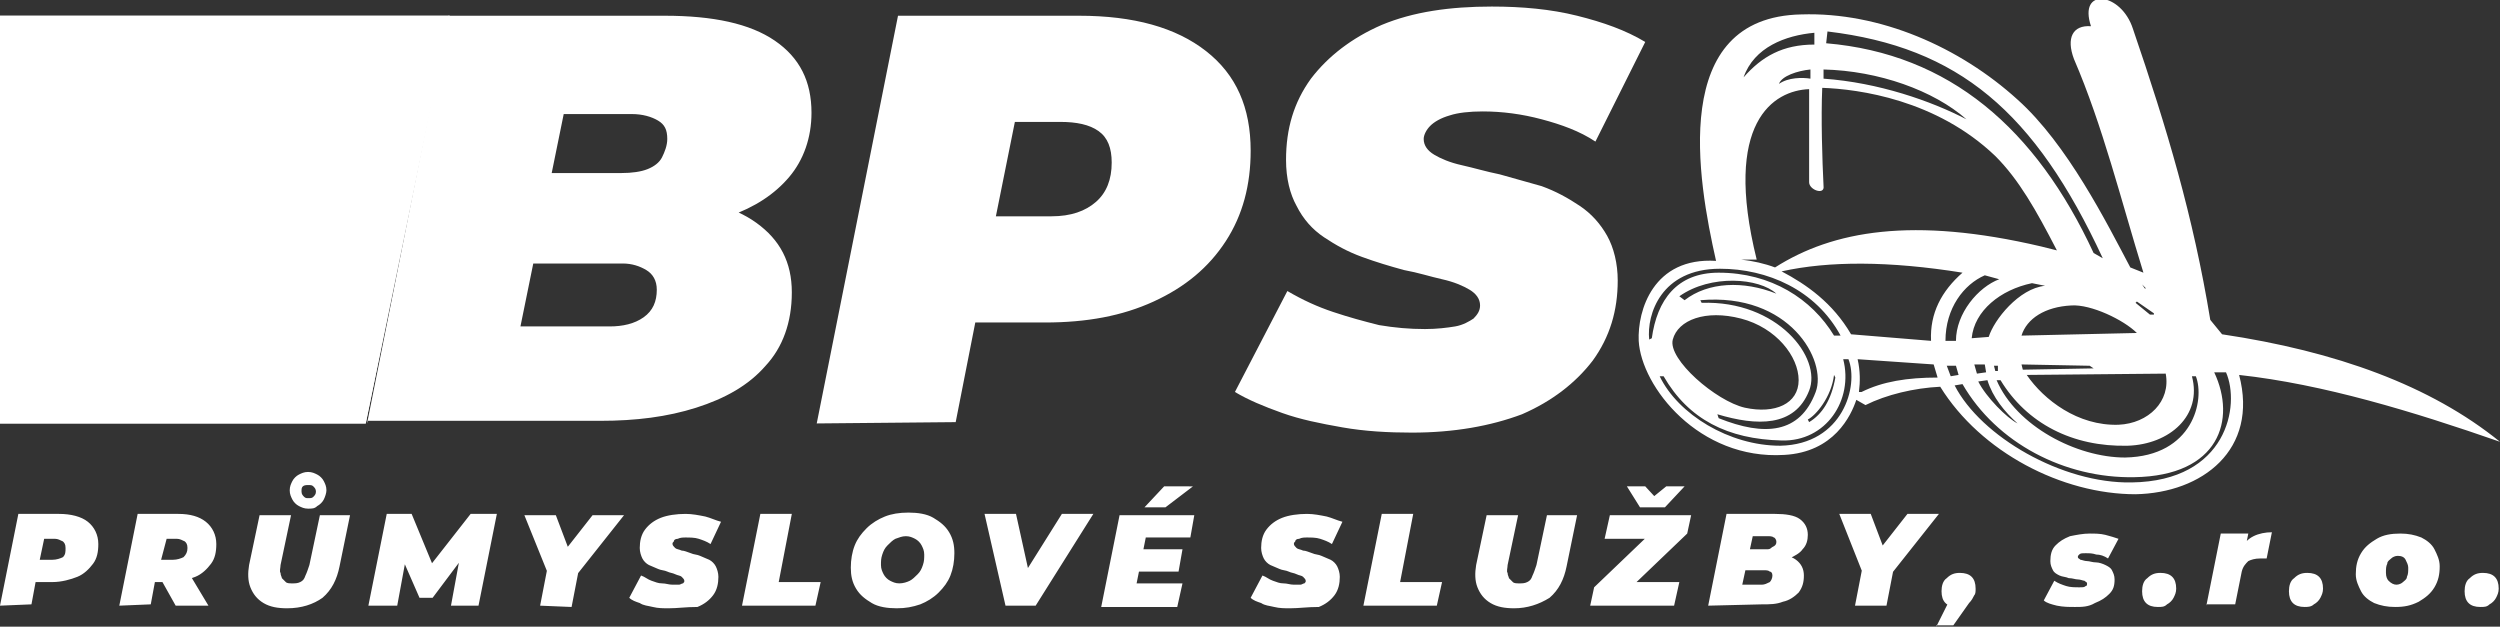
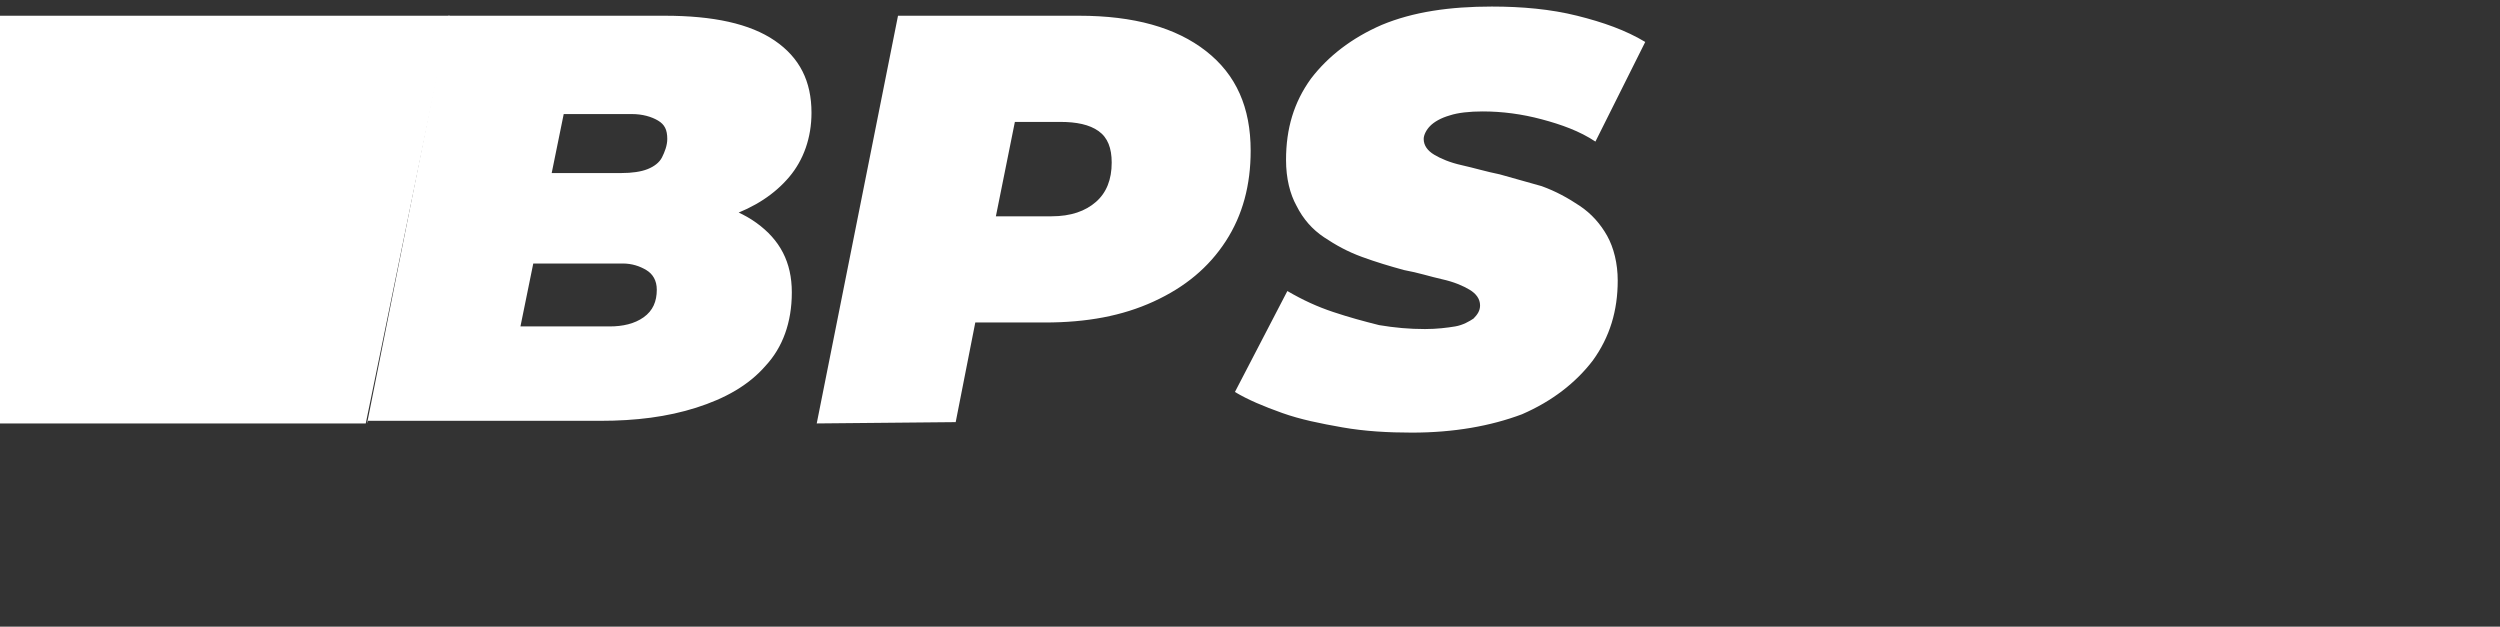
<svg xmlns="http://www.w3.org/2000/svg" xmlns:xlink="http://www.w3.org/1999/xlink" version="1.1" id="Vrstva_1" x="0px" y="0px" width="190.7px" height="47.8px" viewBox="0 0 190.7 47.8" style="enable-background:new 0 0 190.7 47.8;" xml:space="preserve">
  <rect x="0" y="0" width="190.7" height="47.8" fill="#333333" stroke="none" />
  <style type="text/css">
	.st0{fill:#FFFFFF;}
	.st1{clip-path:url(#SVGID_00000091700800163445771950000004357915047645507725_);fill:#FFFFFF;}
	.st2{fill-rule:evenodd;clip-rule:evenodd;fill:#FFFFFF;}
</style>
  <g>
-     <path class="st0" d="M189.2,46.3c-0.4,0-0.7-0.1-0.9-0.3s-0.3-0.5-0.3-0.9s0.1-0.8,0.4-1c0.3-0.3,0.6-0.4,1-0.4s0.7,0.1,0.9,0.3   s0.3,0.5,0.3,0.9c0,0.3-0.1,0.5-0.2,0.7c-0.1,0.2-0.3,0.4-0.5,0.5C189.7,46.3,189.5,46.3,189.2,46.3 M182.8,44.6   c0.2,0,0.4-0.1,0.5-0.2c0.1-0.1,0.3-0.2,0.3-0.4c0.1-0.2,0.1-0.4,0.1-0.7c0-0.2-0.1-0.4-0.2-0.6c-0.1-0.2-0.3-0.3-0.6-0.3   c-0.2,0-0.4,0.1-0.5,0.2c-0.1,0.1-0.3,0.2-0.3,0.4c-0.1,0.2-0.1,0.4-0.1,0.7s0.1,0.5,0.2,0.6C182.4,44.5,182.6,44.6,182.8,44.6z    M182.7,46.3c-0.6,0-1.1-0.1-1.6-0.3c-0.4-0.2-0.8-0.5-1-0.9s-0.4-0.8-0.4-1.3c0-0.6,0.1-1.1,0.4-1.6c0.3-0.5,0.7-0.8,1.2-1.1   s1.1-0.4,1.8-0.4c0.6,0,1.1,0.1,1.6,0.3c0.4,0.2,0.8,0.5,1,0.9s0.4,0.8,0.4,1.3c0,0.6-0.1,1.1-0.4,1.6c-0.3,0.5-0.7,0.8-1.2,1.1   C183.9,46.2,183.4,46.3,182.7,46.3z M175.8,46.3c-0.4,0-0.7-0.1-0.9-0.3s-0.3-0.5-0.3-0.9s0.1-0.8,0.4-1c0.3-0.3,0.6-0.4,1-0.4   s0.7,0.1,0.9,0.3s0.3,0.5,0.3,0.9c0,0.3-0.1,0.5-0.2,0.7c-0.1,0.2-0.3,0.4-0.5,0.5C176.3,46.3,176,46.3,175.8,46.3z M168.3,46.2   l1.1-5.5h2.1l-0.3,1.5l-0.2-0.4c0.2-0.4,0.5-0.7,0.9-0.9s0.9-0.3,1.4-0.3l-0.4,2c-0.1,0-0.2,0-0.3,0s-0.2,0-0.2,0   c-0.4,0-0.7,0.1-0.9,0.2c-0.2,0.2-0.4,0.4-0.5,0.8l-0.5,2.5h-2.2V46.2z M164.6,46.3c-0.4,0-0.7-0.1-0.9-0.3s-0.3-0.5-0.3-0.9   s0.1-0.8,0.4-1c0.3-0.3,0.6-0.4,1-0.4s0.7,0.1,0.9,0.3s0.3,0.5,0.3,0.9c0,0.3-0.1,0.5-0.2,0.7c-0.1,0.2-0.3,0.4-0.5,0.5   C165.1,46.3,164.9,46.3,164.6,46.3z M158.3,46.3c-0.5,0-0.9,0-1.4-0.1c-0.4-0.1-0.8-0.2-1-0.4l0.8-1.5c0.3,0.2,0.6,0.3,0.9,0.4   c0.3,0.1,0.7,0.1,1,0.1s0.4,0,0.5-0.1c0.1,0,0.1-0.1,0.1-0.2c0-0.1-0.1-0.1-0.2-0.2c-0.1,0-0.3-0.1-0.5-0.1s-0.4-0.1-0.7-0.1   c-0.2-0.1-0.5-0.1-0.7-0.2c-0.2-0.1-0.4-0.2-0.5-0.4s-0.2-0.4-0.2-0.7c0-0.5,0.1-0.9,0.4-1.2c0.3-0.3,0.6-0.5,1.1-0.7   c0.5-0.1,1-0.2,1.5-0.2c0.4,0,0.8,0,1.2,0.1s0.7,0.2,1,0.3l-0.8,1.5c-0.3-0.2-0.6-0.3-0.9-0.3c-0.3-0.1-0.5-0.1-0.8-0.1   s-0.4,0-0.5,0.1s-0.1,0.1-0.1,0.2c0,0.1,0.1,0.1,0.2,0.2c0.1,0,0.3,0.1,0.5,0.1s0.4,0.1,0.7,0.1c0.2,0,0.5,0.1,0.7,0.2   c0.2,0.1,0.4,0.2,0.5,0.4s0.2,0.4,0.2,0.7c0,0.5-0.1,0.8-0.4,1.1c-0.3,0.3-0.6,0.5-1.1,0.7C159.3,46.3,158.8,46.3,158.3,46.3z    M147.7,47.8l1.4-2.8l0.2,1.3c-0.4,0-0.7-0.1-0.9-0.3s-0.3-0.5-0.3-0.9s0.1-0.8,0.4-1c0.3-0.3,0.6-0.4,1-0.4s0.7,0.1,0.9,0.3   s0.3,0.5,0.3,0.9c0,0.2,0,0.4-0.1,0.5c-0.1,0.2-0.2,0.4-0.4,0.6l-1.2,1.7h-1.3V47.8z M141.5,46.2l0.6-3.1l0.3,1.4l-2.1-5.3h2.4   l1.4,3.7h-1.5l2.9-3.7h2.4l-4.2,5.3l0.8-1.4l-0.6,3.1H141.5z M132.9,44.6h1.5c0.2,0,0.4-0.1,0.6-0.2c0.1-0.1,0.2-0.3,0.2-0.5   s-0.1-0.3-0.2-0.3c-0.1-0.1-0.3-0.1-0.4-0.1H133l0.3-1.6h1.4c0.2,0,0.3,0,0.4-0.1c0.1-0.1,0.2-0.1,0.3-0.2c0.1-0.1,0.1-0.2,0.1-0.3   s-0.1-0.3-0.2-0.3c-0.1-0.1-0.3-0.1-0.5-0.1h-1.1L132.9,44.6z M130.3,46.2l1.4-7h3.7c0.8,0,1.5,0.1,1.9,0.4   c0.4,0.3,0.6,0.7,0.6,1.2c0,0.4-0.1,0.8-0.4,1.1c-0.2,0.3-0.6,0.5-1,0.7s-0.9,0.2-1.5,0.2l0.3-0.5c0.7,0,1.3,0.1,1.7,0.4   c0.4,0.3,0.6,0.7,0.6,1.2s-0.1,0.9-0.4,1.3c-0.3,0.3-0.7,0.6-1.2,0.7c-0.5,0.2-1,0.2-1.6,0.2L130.3,46.2L130.3,46.2z M125.1,38.7   l-1-1.6h1.4l1.2,1.3h-1.2l1.6-1.3h1.4l-1.5,1.6H125.1z M121.3,46.2l0.3-1.4l4.7-4.5l0.2,0.8h-4.1l0.4-1.8h6.2l-0.3,1.4l-4.7,4.5   l-0.2-0.8h4.3l-0.4,1.8H121.3z M115.5,46.4c-0.7,0-1.3-0.1-1.8-0.4c-0.5-0.3-0.8-0.7-1-1.2s-0.2-1.1-0.1-1.7l0.8-3.8h2.4l-0.8,3.8   c0,0.2-0.1,0.5,0,0.6c0,0.2,0.1,0.3,0.1,0.4c0.1,0.1,0.2,0.2,0.3,0.3c0.1,0.1,0.3,0.1,0.5,0.1s0.4,0,0.6-0.1s0.3-0.2,0.4-0.5   c0.1-0.2,0.2-0.5,0.3-0.8l0.8-3.8h2.3l-0.8,3.9c-0.2,1-0.6,1.8-1.3,2.4C117.4,46.1,116.5,46.4,115.5,46.4z M104,46.2l1.4-7h2.4   l-1,5.2h3.2l-0.4,1.8H104z M98.4,46.4c-0.4,0-0.8,0-1.2-0.1c-0.4-0.1-0.7-0.1-1-0.3c-0.3-0.1-0.6-0.2-0.8-0.4l0.9-1.7   c0.3,0.1,0.5,0.3,0.8,0.4c0.3,0.1,0.5,0.2,0.8,0.2s0.5,0.1,0.8,0.1c0.2,0,0.4,0,0.5,0s0.2-0.1,0.3-0.1c0.1-0.1,0.1-0.1,0.1-0.2   c0-0.1-0.1-0.2-0.2-0.3s-0.3-0.1-0.5-0.2c-0.2-0.1-0.4-0.1-0.6-0.2c-0.2-0.1-0.5-0.1-0.7-0.2c-0.2-0.1-0.5-0.2-0.7-0.3   s-0.4-0.3-0.5-0.5s-0.2-0.5-0.2-0.8c0-0.5,0.1-1,0.4-1.4s0.7-0.7,1.2-0.9s1.2-0.3,1.9-0.3c0.5,0,1,0.1,1.5,0.2   c0.4,0.1,0.8,0.3,1.2,0.4l-0.8,1.7c-0.3-0.2-0.6-0.3-0.9-0.4c-0.3-0.1-0.7-0.1-1-0.1c-0.2,0-0.4,0-0.6,0.1c-0.2,0-0.3,0.1-0.3,0.2   c-0.1,0.1-0.1,0.1-0.1,0.2c0,0.1,0.1,0.2,0.2,0.3s0.3,0.1,0.5,0.2c0.2,0,0.4,0.1,0.7,0.2c0.2,0.1,0.5,0.1,0.7,0.2   c0.2,0.1,0.5,0.2,0.7,0.3s0.4,0.3,0.5,0.5s0.2,0.5,0.2,0.8c0,0.5-0.1,1-0.4,1.4s-0.7,0.7-1.2,0.9C99.7,46.3,99.1,46.4,98.4,46.4z    M87.3,38.7l1.5-1.6H91l-2.1,1.6H87.3z M86.7,44.5h3.5l-0.4,1.8H84l1.4-7h5.7L90.8,41h-3.4L86.7,44.5z M87.1,41.9h3.1l-0.3,1.7   h-3.1L87.1,41.9z M76.7,46.2l-1.6-7h2.4l1.3,5.9h-1.5l3.7-5.9h2.4l-4.4,7H76.7z M68.6,44.5c0.3,0,0.6-0.1,0.8-0.2   c0.2-0.1,0.4-0.3,0.6-0.5s0.3-0.4,0.4-0.7s0.1-0.5,0.1-0.8s-0.1-0.5-0.2-0.7s-0.3-0.4-0.5-0.5s-0.4-0.2-0.7-0.2   c-0.3,0-0.5,0.1-0.8,0.2c-0.2,0.1-0.4,0.3-0.6,0.5s-0.3,0.4-0.4,0.7s-0.1,0.5-0.1,0.8s0.1,0.5,0.2,0.7s0.3,0.4,0.5,0.5   C68.1,44.4,68.3,44.5,68.6,44.5z M68.4,46.4c-0.7,0-1.4-0.1-1.9-0.4c-0.5-0.3-0.9-0.6-1.2-1.1c-0.3-0.5-0.4-1-0.4-1.6   s0.1-1.2,0.3-1.7c0.2-0.5,0.5-0.9,0.9-1.3c0.4-0.4,0.9-0.7,1.4-0.9s1.1-0.3,1.8-0.3c0.7,0,1.4,0.1,1.9,0.4c0.5,0.3,0.9,0.6,1.2,1.1   c0.3,0.5,0.4,1,0.4,1.6s-0.1,1.2-0.3,1.7c-0.2,0.5-0.5,0.9-0.9,1.3c-0.4,0.4-0.9,0.7-1.4,0.9C69.6,46.3,69.1,46.4,68.4,46.4z    M56.6,46.2l1.4-7h2.4l-1,5.2h3.2l-0.4,1.8H56.6z M51,46.4c-0.4,0-0.8,0-1.2-0.1s-0.7-0.1-1-0.3c-0.3-0.1-0.6-0.2-0.8-0.4l0.9-1.7   c0.3,0.1,0.5,0.3,0.8,0.4c0.3,0.1,0.5,0.2,0.8,0.2s0.5,0.1,0.8,0.1c0.2,0,0.4,0,0.5,0s0.2-0.1,0.3-0.1c0.1-0.1,0.1-0.1,0.1-0.2   c0-0.1-0.1-0.2-0.2-0.3c-0.1-0.1-0.3-0.1-0.5-0.2c-0.2-0.1-0.4-0.1-0.6-0.2c-0.2-0.1-0.5-0.1-0.7-0.2c-0.2-0.1-0.5-0.2-0.7-0.3   s-0.4-0.3-0.5-0.5s-0.2-0.5-0.2-0.8c0-0.5,0.1-1,0.4-1.4c0.3-0.4,0.7-0.7,1.2-0.9s1.2-0.3,1.9-0.3c0.5,0,1,0.1,1.5,0.2   c0.4,0.1,0.8,0.3,1.2,0.4l-0.8,1.7c-0.3-0.2-0.6-0.3-0.9-0.4C53,41,52.6,41,52.3,41c-0.2,0-0.4,0-0.6,0.1c-0.2,0-0.3,0.1-0.3,0.2   c-0.1,0.1-0.1,0.1-0.1,0.2c0,0.1,0.1,0.2,0.2,0.3c0.1,0.1,0.3,0.1,0.5,0.2c0.2,0,0.4,0.1,0.7,0.2c0.2,0.1,0.5,0.1,0.7,0.2   c0.2,0.1,0.5,0.2,0.7,0.3s0.4,0.3,0.5,0.5s0.2,0.5,0.2,0.8c0,0.5-0.1,1-0.4,1.4c-0.3,0.4-0.7,0.7-1.2,0.9   C52.3,46.3,51.7,46.4,51,46.4z M41.2,46.2l0.6-3.1l0.3,1.4L40,39.3h2.4l1.4,3.7h-1.5l2.9-3.7h2.4l-4.2,5.3l0.8-1.4l-0.6,3.1   L41.2,46.2L41.2,46.2z M28.1,46.2l1.4-7h1.9l1.9,4.6h-1l3.6-4.6h2l-1.4,7h-2.1l0.7-3.8h0.3L33,45.6h-1l-1.4-3.2H31l-0.7,3.8   C30.3,46.2,28.1,46.2,28.1,46.2z M23.5,38c0.2,0,0.3,0,0.4-0.1s0.2-0.2,0.2-0.4s-0.1-0.3-0.2-0.4C23.8,37,23.7,37,23.5,37   c-0.1,0-0.3,0-0.4,0.1C23,37.2,23,37.3,23,37.5s0.1,0.3,0.2,0.4C23.3,38,23.4,38,23.5,38z M23.5,38.8c-0.3,0-0.5-0.1-0.7-0.2   c-0.2-0.1-0.4-0.3-0.5-0.5s-0.2-0.4-0.2-0.7s0.1-0.5,0.2-0.7s0.3-0.4,0.5-0.5s0.4-0.2,0.7-0.2c0.3,0,0.5,0.1,0.7,0.2   c0.2,0.1,0.4,0.3,0.5,0.5s0.2,0.4,0.2,0.7c0,0.2-0.1,0.5-0.2,0.7s-0.3,0.4-0.5,0.5C24,38.8,23.8,38.8,23.5,38.8z M21.9,46.4   c-0.7,0-1.3-0.1-1.8-0.4c-0.5-0.3-0.8-0.7-1-1.2s-0.2-1.1-0.1-1.7l0.8-3.8h2.4l-0.8,3.8c0,0.2-0.1,0.5,0,0.6c0,0.2,0.1,0.3,0.1,0.4   c0.1,0.1,0.2,0.2,0.3,0.3c0.1,0.1,0.3,0.1,0.5,0.1s0.4,0,0.6-0.1s0.3-0.2,0.4-0.5c0.1-0.2,0.2-0.5,0.3-0.8l0.8-3.8h2.3l-0.8,3.9   c-0.2,1-0.6,1.8-1.3,2.4C23.9,46.1,23,46.4,21.9,46.4z M12,43.8l-0.8-1.1h2c0.3,0,0.6-0.1,0.8-0.2c0.2-0.2,0.3-0.4,0.3-0.7   s-0.1-0.4-0.2-0.5c-0.2-0.1-0.4-0.2-0.6-0.2h-1.8L13,40L12,43.8z M13.4,46.2L12,43.7h2.4l1.5,2.5H13.4z M9.1,46.2l1.4-7h3.1   c0.9,0,1.6,0.2,2.1,0.6c0.5,0.4,0.8,1,0.8,1.7c0,0.6-0.1,1.1-0.4,1.5c-0.3,0.4-0.7,0.8-1.2,1s-1.2,0.4-1.9,0.4h-2.3l1.3-1l-0.5,2.7   L9.1,46.2L9.1,46.2z M2.8,43.8L2,42.7h2c0.3,0,0.6-0.1,0.8-0.2C5,42.3,5,42.1,5,41.8s-0.1-0.4-0.2-0.5c-0.2-0.1-0.4-0.2-0.6-0.2   H2.3L3.6,40L2.8,43.8z M0,46.2l1.4-7h3.1c0.9,0,1.7,0.2,2.2,0.6c0.5,0.4,0.8,1,0.8,1.7c0,0.6-0.1,1.1-0.4,1.5s-0.7,0.8-1.2,1   S4.7,44.4,4,44.4H1.6l1.3-1l-0.5,2.7L0,46.2L0,46.2z" />
    <path class="st0" d="M107.7,33c-1.8,0-3.6-0.1-5.3-0.4c-1.7-0.3-3.2-0.6-4.6-1.1s-2.6-1-3.6-1.6l4-7.7c1.2,0.7,2.3,1.2,3.5,1.6   s2.3,0.7,3.5,1c1.2,0.2,2.3,0.3,3.5,0.3c0.9,0,1.7-0.1,2.3-0.2c0.6-0.1,1.1-0.4,1.4-0.6c0.3-0.3,0.5-0.6,0.5-1   c0-0.5-0.3-0.9-0.8-1.2c-0.5-0.3-1.2-0.6-2.1-0.8c-0.9-0.2-1.8-0.5-2.9-0.7c-1.1-0.3-2.1-0.6-3.2-1s-2-0.9-2.9-1.5   s-1.6-1.4-2.1-2.4c-0.5-0.9-0.8-2.1-0.8-3.5c0-2.4,0.6-4.4,1.9-6.2c1.3-1.7,3.1-3.1,5.4-4.1c2.4-1,5.2-1.4,8.4-1.4   c2.3,0,4.5,0.2,6.5,0.7s3.7,1.1,5.2,2l-3.8,7.6c-1.2-0.8-2.6-1.3-4.1-1.7s-3-0.6-4.5-0.6c-1,0-1.9,0.1-2.5,0.3   c-0.7,0.2-1.2,0.5-1.5,0.8s-0.5,0.7-0.5,1c0,0.5,0.3,0.9,0.8,1.2s1.2,0.6,2.1,0.8s1.9,0.5,2.9,0.7c1.1,0.3,2.1,0.6,3.2,0.9   c1.1,0.4,2,0.9,2.9,1.5s1.6,1.4,2.1,2.3s0.8,2.1,0.8,3.4c0,2.3-0.6,4.3-1.9,6.1c-1.3,1.7-3.1,3.1-5.4,4.1   C113.7,32.5,110.9,33,107.7,33 M75,21.3l-3.7-4.8h8.9c1.5,0,2.6-0.4,3.4-1.1c0.8-0.7,1.2-1.7,1.2-3c0-1.1-0.3-1.9-1-2.4   s-1.7-0.7-2.9-0.7h-8.1l5.6-4.9L75,21.3z M62.3,32.3l6.2-31.1h13.8c4.2,0,7.4,0.9,9.7,2.7c2.3,1.8,3.4,4.3,3.4,7.6   c0,2.6-0.6,4.9-1.9,6.9S90.4,21.9,88,23s-5.1,1.6-8.3,1.6h-10l5.6-4.6l-2.4,12.2L62.3,32.3L62.3,32.3z M39.7,24.9h6.8   c1,0,1.9-0.2,2.6-0.7c0.7-0.5,1-1.2,1-2.1c0-0.7-0.3-1.2-0.8-1.5s-1.1-0.5-1.8-0.5H40l1.4-6.9h6c0.8,0,1.5-0.1,2-0.3   s0.9-0.5,1.1-0.9c0.2-0.4,0.4-0.9,0.4-1.4c0-0.7-0.2-1.1-0.7-1.4c-0.5-0.3-1.2-0.5-2-0.5H43L39.7,24.9z M28,32.3l6.2-31.1h16.5   c3.7,0,6.5,0.6,8.4,1.9c1.9,1.3,2.8,3.1,2.8,5.5c0,1.9-0.6,3.6-1.7,4.9c-1.1,1.3-2.6,2.3-4.6,3c-1.9,0.7-4.2,1-6.7,1l1.3-2.4   c3.2,0,5.7,0.6,7.5,1.9s2.7,3,2.7,5.3s-0.7,4.2-2,5.6c-1.3,1.5-3.1,2.5-5.3,3.2s-4.6,1-7.3,1H28V32.3z" />
    <g>
      <g>
        <defs>
          <polygon id="SVGID_1_" points="34.3,1.2 0,1.2 0,32.3 27.9,32.3     " />
        </defs>
        <use xlink:href="#SVGID_1_" style="overflow:visible;fill:#FFFFFF;" />
        <clipPath id="SVGID_00000119110926695823381730000000085899787612320133_">
          <use xlink:href="#SVGID_1_" style="overflow:visible;" />
        </clipPath>
-         <rect y="1.2" style="clip-path:url(#SVGID_00000119110926695823381730000000085899787612320133_);fill:#FFFFFF;" width="34.3" height="31.1" />
      </g>
    </g>
-     <path class="st2" d="M149.7,20.8c-5.6-0.9-10.2-0.9-13.8-0.1c1.9,1,3.9,2.4,5.3,4.8l6.1,0.5C147.2,23.9,148.1,22.2,149.7,20.8    M147.8,28.8l-0.3-1l-5.8-0.4c0.2,0.9,0.2,1.7,0.1,2.5h0.2C143.6,29.1,145.5,28.8,147.8,28.8z M149.2,27.9h-0.7l0.3,0.8l0.6-0.1   L149.2,27.9z M138,29.8c-1.1,2.8-4,2.7-7,1.8l0.1,0.3c3.5,1.4,6.2,1.2,7.4-2c0.9-2.4-2-7.6-8.8-7l0.1,0.2   C135.6,22.9,139,27.3,138,29.8z M135.9,33.6c3.4,0.1,5.5-3.1,4.7-6.2h0.4c0.8,2-0.4,6.5-5.2,6.6c-3.9,0-7.8-2.4-9.2-5.3h0.3   C128.8,32,131.8,33.5,135.9,33.6z M162.8,36.4c6.5-0.1,7.8-4.4,6.1-8h0.9c1.1,2.5,0.1,8.3-7.2,8.4c-5.3,0.1-11.5-3.5-13.5-7.4   l0.6-0.1C152.3,33.8,157.5,36.5,162.8,36.4z M131.1,20.8c-3.2,0-4.7,2.1-5.1,5l-0.2,0.1c-0.2-1.9,0.9-5.4,5.4-5.4   c3.6,0,7.3,1.6,9.2,5.1h-0.5C138.2,22.8,135.1,20.8,131.1,20.8z M162.3,34c3.2-0.1,5.7-2.3,4.9-5.3h0.3c0.7,1.8-0.2,6.1-5.4,6.2   c-3.7,0-8.3-2.4-9.8-5.9h0.3C154.6,32.3,158.1,34.1,162.3,34z M161.6,32.4c2.3-0.1,4-1.8,3.6-3.9l-10.6,0.1   C155.9,30.5,158.5,32.5,161.6,32.4z M158,23.3c-2,0.1-3.4,1-3.8,2.3l8.8-0.2C162,24.4,159.5,23.2,158,23.3z M163.4,21.7l0.2,0.3   h0.1l0,0L163.4,21.7L163.4,21.7z M162.9,23.1L164,24h0.3v-0.1L163,23L162.9,23.1z M159.4,27.9l-5.2-0.1l0.1,0.4l5.4-0.1L159.4,27.9   z M152.4,27.9h-0.3l0.1,0.4h0.2V27.9z M151.4,27.8h-0.8l0.2,0.7l0.7-0.1L151.4,27.8z M132.8,24.3c2.7,0.7,4.4,2.9,4.4,4.7   s-1.8,2.6-4.1,2.1c-2.2-0.5-5.9-3.7-5.5-5.2C128,24.4,130.1,23.6,132.8,24.3z M135.7,6.4c0.2-0.6,1.4-1,2.4-1.1V6   C137.5,5.9,136.4,5.9,135.7,6.4z M135.5,22.4c-1.3-1.2-5-1.5-7.4,0.2l0.4,0.3C130.3,21.5,133,21.4,135.5,22.4z M153.9,32.3   c-0.8-0.4-2.4-2-3-3.2l0.7-0.1C152,30.3,152.9,31.4,153.9,32.3z M148.4,26c0-2.5,1.4-4.3,3-5l1.1,0.3c-1.6,0.6-3.3,2.6-3.3,4.7   H148.4z M140,28.8c-0.3,1.7-1,2.8-2,3.4l-0.1-0.2c0.6-0.3,1.8-1.7,2-3.4L140,28.8z M150.4,25.8c0.2-2.1,2.2-3.7,4.6-4.2l1,0.2   c-2,0.2-3.9,2.6-4.3,3.9L150.4,25.8z M133,5.9c0.8-2.3,3.2-3.2,5.4-3.4v0.9C136,3.4,134.4,4.3,133,5.9z M150,9.1   c-2.5-2.2-6.7-3.7-10.9-3.8V6C143.3,6.3,147.3,7.7,150,9.1z M156.9,19.1c-1.6-3.1-2.9-5.4-4.7-7.2c-4.5-4.3-10.4-5.1-13.2-5.2   c-0.1,2.3,0,5.5,0.1,7.5c0.1,0.7-1.1,0.3-1.1-0.3V6.8c-2.7,0.1-6.6,2.5-4,13h-1.2c0.9,0.1,1.8,0.3,2.6,0.6   c4.4-2.8,10.5-3.9,20.3-1.6L156.9,19.1z M160.4,19.7c-5.2-11.2-11-16.1-21-17.3l-0.1,0.9c9.4,0.8,16,6.5,20.4,16L160.4,19.7z    M190.7,33.7c-5.3-4.3-12.5-6.9-21.2-8.2l-0.9-1.1c-1.3-7.9-3.3-14.6-5.9-22.2c-0.9-2.8-4.2-3.2-3.2-0.2c-1.4-0.1-1.9,0.9-1.3,2.5   c2.2,5.1,3.6,10.8,5.3,16.3l-1-0.4c-1.8-3.4-4.8-9.4-8.6-12.8c-4.4-4-10.5-6.7-16.5-6.5c-10.1,0.2-7.9,12.6-6.5,18.8   c-4.8-0.3-6,3.8-5.9,6.1c0.2,3.5,4.6,9.1,11.1,8.7c3.8-0.2,5.1-3,5.5-4.2l0.7,0.4c1.6-0.8,3.7-1.3,5.7-1.4c3.1,5,9.3,8.2,14.9,8.2   c5.1-0.1,9.4-3.4,7.9-9.1C177.2,29.3,184.1,31.4,190.7,33.7z" />
  </g>
</svg>